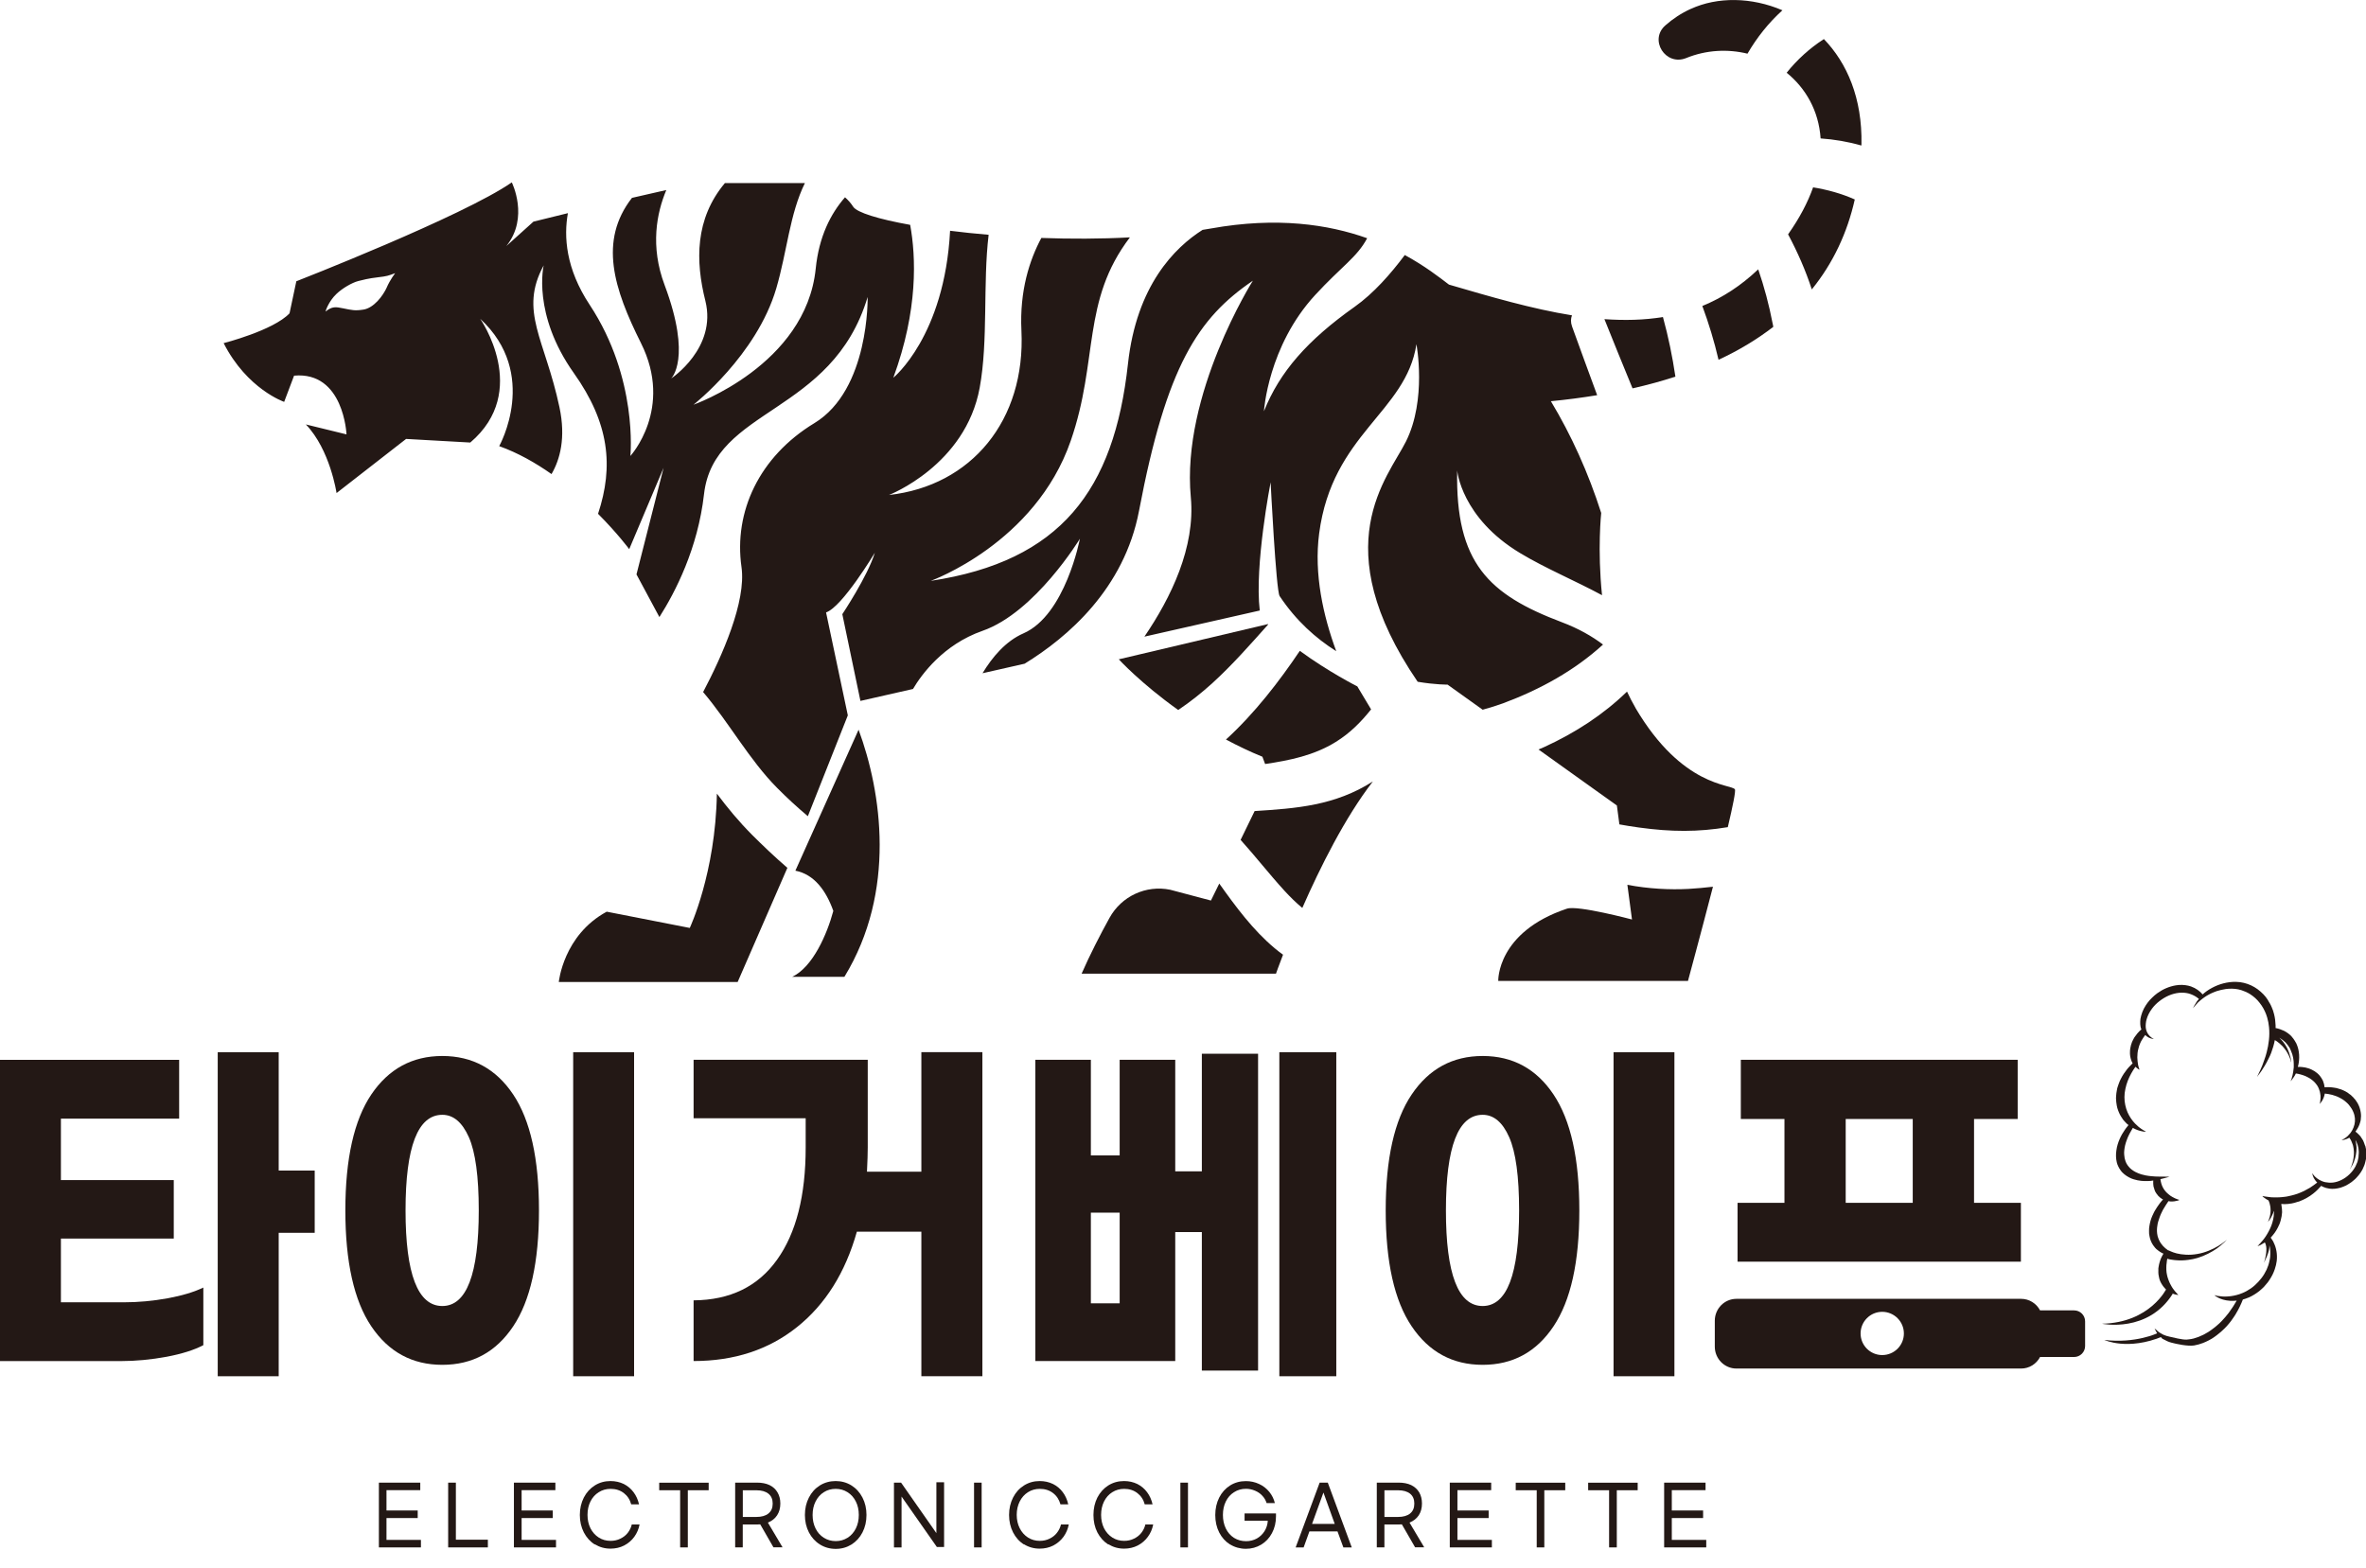
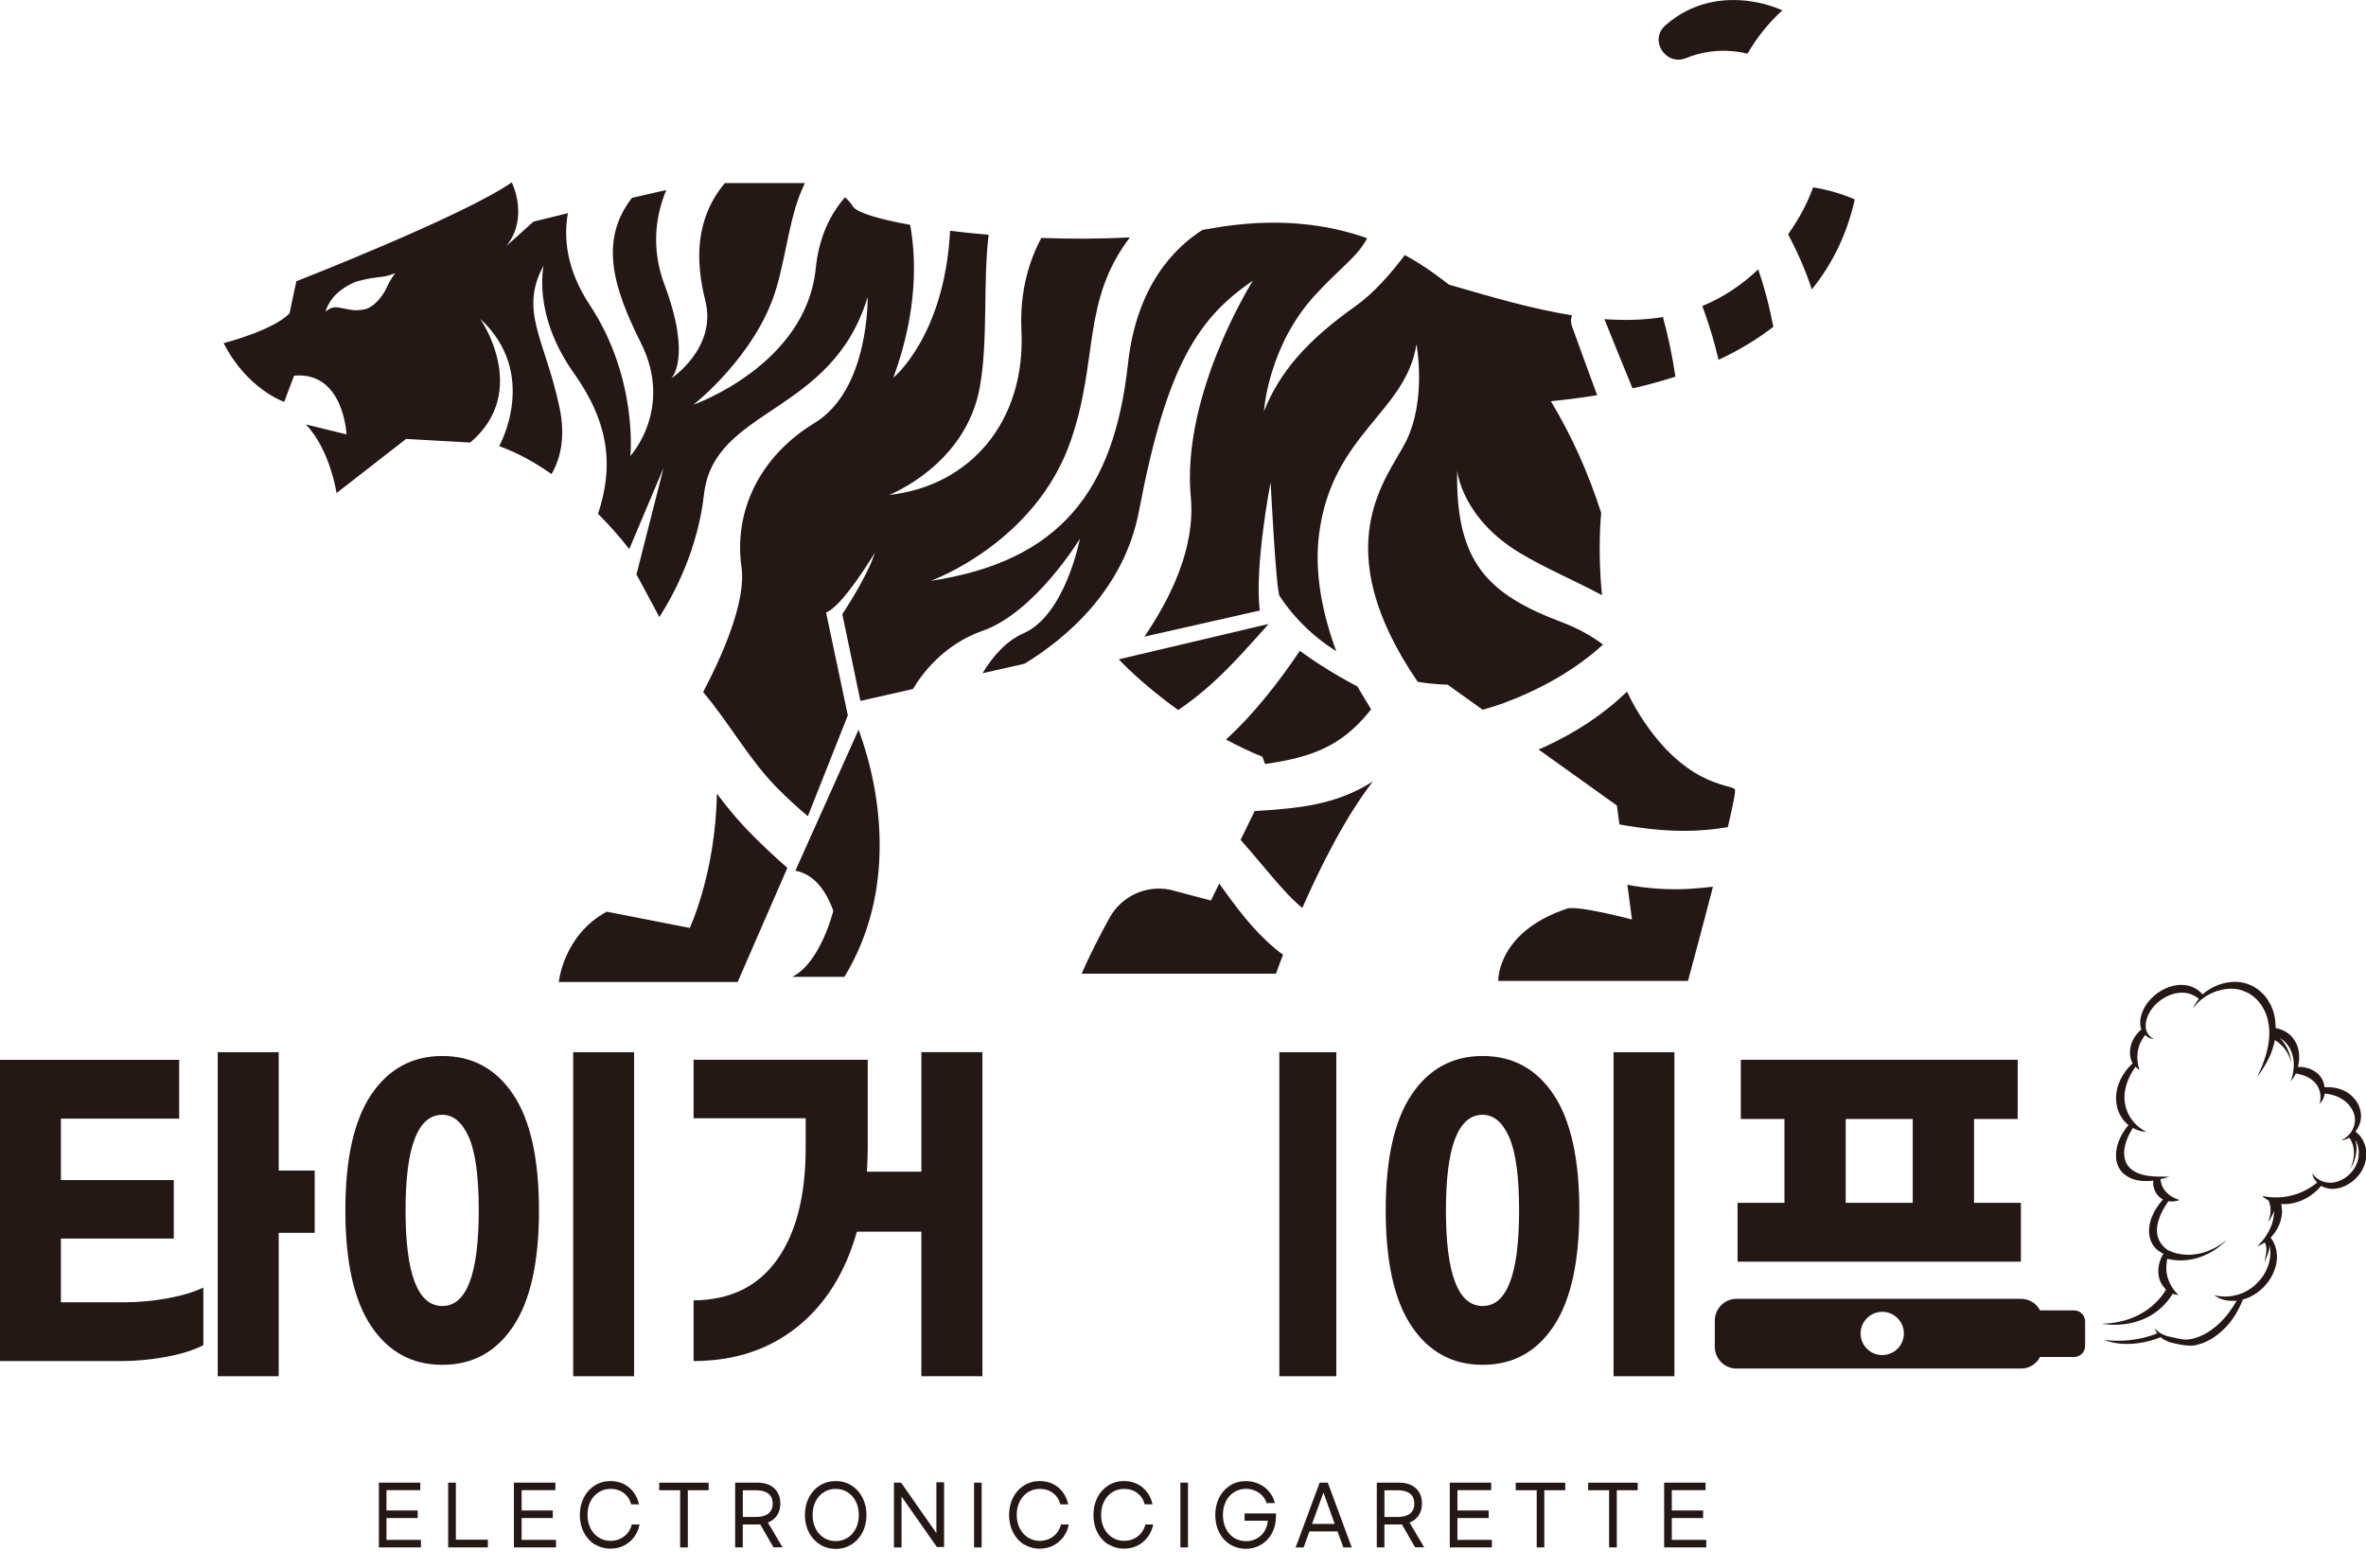
<svg xmlns="http://www.w3.org/2000/svg" width="86" height="57" viewBox="0 0 86 57" fill="none">
  <g clip-path="url(#clip0_464_309)">
    <path d="M40.666 23.968C40.666 23.968 41.466 24.842 42.826 25.81C43.263 25.517 43.678 25.186 44.066 24.835C44.791 24.174 45.442 23.434 46.098 22.698C46.094 22.695 46.089 22.691 46.085 22.688L40.666 23.968Z" fill="#231815" />
    <path d="M45.887 27.512L45.985 27.774C46.877 27.641 47.753 27.465 48.544 26.977C49.08 26.648 49.481 26.232 49.837 25.788L49.336 24.952C49.336 24.952 48.302 24.433 47.246 23.66C46.501 24.768 45.599 25.938 44.562 26.884C44.98 27.106 45.421 27.321 45.889 27.51L45.887 27.512Z" fill="#231815" />
    <path d="M45.094 30.532C45.638 31.135 46.134 31.775 46.69 32.383C46.891 32.602 47.106 32.815 47.337 33.006C47.977 31.548 48.886 29.719 49.902 28.407C48.524 29.29 47.112 29.388 45.604 29.484L45.094 30.532Z" fill="#231815" />
    <path d="M44.319 32.118L44.015 32.737L42.537 32.345C41.656 32.163 40.761 32.579 40.327 33.37C39.995 33.971 39.617 34.704 39.315 35.395H46.38C46.38 35.395 46.47 35.134 46.636 34.706C46.531 34.63 46.428 34.552 46.333 34.471C45.543 33.809 44.922 32.968 44.317 32.118H44.319Z" fill="#231815" />
    <path d="M28.909 31.651C29.601 31.785 30.028 32.382 30.29 33.114C30.065 33.952 29.547 35.155 28.794 35.511H30.692C32.586 32.408 32.046 28.795 31.208 26.527L28.911 31.651H28.909Z" fill="#231815" />
    <path d="M26.057 28.855C26.008 31.742 25.072 33.733 25.072 33.733L22.053 33.142C20.475 33.996 20.311 35.699 20.311 35.699H26.812L28.62 31.548C28.145 31.14 27.711 30.721 27.338 30.35C26.861 29.872 26.447 29.371 26.059 28.853L26.057 28.855Z" fill="#231815" />
    <path d="M58.267 23.431C57.867 23.13 57.376 22.847 56.767 22.618C54.113 21.614 52.896 20.467 52.966 17.101C52.966 17.101 53.111 18.82 55.26 20.11C56.176 20.661 57.248 21.107 58.231 21.637C58.058 19.967 58.201 18.648 58.201 18.648C57.736 17.195 57.119 15.824 56.372 14.585C56.959 14.529 57.516 14.454 58.054 14.366C57.746 13.536 57.444 12.701 57.141 11.867C57.087 11.717 57.094 11.579 57.138 11.463C55.683 11.229 54.176 10.787 52.667 10.346C52.324 10.085 51.794 9.669 51.062 9.271C50.553 9.953 49.927 10.666 49.24 11.152C47.519 12.371 46.515 13.518 45.942 14.95C45.942 14.95 46.087 12.586 47.806 10.722C48.766 9.68 49.324 9.355 49.694 8.66C48.288 8.16 46.417 7.874 44.015 8.306C43.917 8.323 43.814 8.339 43.712 8.356C42.703 8.994 41.31 10.378 40.999 13.231C40.495 17.82 38.559 20.4 33.831 21.116C33.831 21.116 37.629 19.753 38.919 16.025C39.937 13.086 39.306 10.948 41.07 8.629C39.997 8.687 38.902 8.688 37.851 8.65C37.425 9.446 37.057 10.565 37.127 12.016C37.286 15.279 35.307 17.662 32.313 17.994C32.313 17.994 35.095 16.919 35.611 14.09C35.924 12.381 35.723 10.301 35.935 8.535C35.445 8.494 34.977 8.445 34.534 8.389C34.333 12.226 32.471 13.731 32.471 13.731C33.378 11.264 33.294 9.328 33.083 8.174C31.925 7.966 31.147 7.725 31.012 7.515C30.927 7.382 30.824 7.269 30.715 7.172C30.196 7.765 29.767 8.598 29.65 9.766C29.292 13.277 25.207 14.712 25.207 14.712C25.207 14.712 27.5 12.92 28.216 10.484C28.61 9.141 28.703 7.779 29.257 6.655H26.349C25.256 7.958 25.277 9.498 25.639 10.937C26.067 12.658 24.396 13.758 24.396 13.758C24.396 13.758 25.16 13.041 24.158 10.364C23.625 8.949 23.871 7.739 24.219 6.908C23.831 6.994 23.406 7.092 22.971 7.193C21.754 8.758 22.313 10.5 23.296 12.467C24.492 14.856 22.913 16.576 22.913 16.576C22.913 16.576 23.2 13.758 21.434 11.081C20.561 9.762 20.49 8.596 20.642 7.749C19.904 7.93 19.39 8.057 19.39 8.057L18.405 8.944C19.243 7.91 18.603 6.63 18.603 6.63C16.83 7.861 10.771 10.225 10.771 10.225L10.524 11.39C9.933 12.014 8.129 12.474 8.129 12.474C8.982 14.149 10.329 14.609 10.329 14.609L10.689 13.656C12.497 13.492 12.595 15.791 12.595 15.791L11.117 15.429C12.002 16.349 12.233 17.924 12.233 17.924L14.761 15.956L17.094 16.087C19.295 14.216 17.454 11.588 17.454 11.588C19.622 13.591 18.145 16.218 18.145 16.218C18.825 16.461 19.467 16.826 20.047 17.234C20.355 16.704 20.572 15.919 20.336 14.807C19.809 12.324 18.855 11.318 19.762 9.647C19.762 9.647 19.334 11.415 20.86 13.565C22.145 15.375 22.313 16.947 21.738 18.678C22.448 19.39 22.871 19.963 22.871 19.963L24.12 17.006L23.135 20.881L23.968 22.432C24.544 21.526 25.366 19.942 25.59 17.963C25.949 14.808 30.247 15.095 31.537 10.796C31.537 10.796 31.609 14.165 29.601 15.382C27.594 16.601 26.666 18.606 26.952 20.614C27.131 21.869 26.246 23.85 25.557 25.158C26.496 26.263 27.237 27.624 28.246 28.641C28.603 29.002 28.977 29.346 29.364 29.671L30.817 26.005L30.026 22.263C30.617 22.065 31.799 20.093 31.799 20.093C31.537 20.948 30.617 22.327 30.617 22.327L31.275 25.48L33.186 25.046C33.488 24.534 34.277 23.434 35.716 22.931C37.627 22.263 39.252 19.585 39.252 19.585C39.252 19.585 38.727 22.359 37.199 23.025C36.555 23.306 36.066 23.89 35.713 24.474L37.244 24.127C38.813 23.163 40.862 21.402 41.401 18.573C42.399 13.305 43.546 11.56 45.54 10.204C45.54 10.204 42.932 14.331 43.284 18.076C43.455 19.892 42.562 21.729 41.597 23.144L45.79 22.194C45.594 20.552 46.185 17.531 46.185 17.531C46.185 17.531 46.382 21.471 46.512 21.668C47.106 22.562 47.83 23.207 48.57 23.672C48.096 22.387 47.755 20.866 47.949 19.393C48.425 15.763 51.104 14.997 51.485 12.513C51.485 12.513 51.868 14.52 51.104 16.05C50.443 17.368 48.148 19.832 51.53 24.784C52.186 24.894 52.616 24.887 52.616 24.887L53.892 25.8C54.155 25.728 54.408 25.65 54.637 25.566C56.003 25.055 57.232 24.373 58.264 23.434L58.267 23.431ZM14.067 10.432C13.917 10.769 13.581 11.194 13.214 11.254C12.904 11.303 12.796 11.275 12.469 11.208C12.201 11.154 12.079 11.131 11.836 11.323C11.82 11.338 11.935 10.963 12.229 10.685C12.444 10.479 12.796 10.274 13.028 10.215C13.17 10.18 13.389 10.119 13.747 10.079C14.053 10.044 14.116 10.024 14.363 9.93C14.363 9.93 14.182 10.169 14.065 10.432H14.067Z" fill="#231815" />
    <path d="M59.452 25.741C59.338 25.545 59.235 25.344 59.139 25.141C58.287 25.97 57.271 26.634 56.126 27.159C56.059 27.189 55.991 27.215 55.923 27.246L58.771 29.282L58.862 29.969C59.067 30.007 59.298 30.044 59.576 30.083C60.756 30.245 61.721 30.249 62.803 30.069C62.985 29.299 63.097 28.748 63.06 28.694C62.929 28.497 61.156 28.63 59.45 25.741H59.452Z" fill="#231815" />
    <path d="M59.152 32.162L59.32 33.426C59.32 33.426 57.349 32.901 56.956 33.032C54.4 33.886 54.459 35.659 54.459 35.659H61.355C61.355 35.659 61.817 33.957 62.263 32.235C61.966 32.27 61.672 32.296 61.375 32.314C60.702 32.35 59.922 32.312 59.152 32.165V32.162Z" fill="#231815" />
    <path d="M60.898 13.691C60.789 12.957 60.641 12.237 60.445 11.525C59.756 11.639 59.046 11.652 58.318 11.602C58.656 12.443 58.993 13.28 59.34 14.118C59.889 13.994 60.411 13.851 60.899 13.691H60.898Z" fill="#231815" />
    <path d="M61.455 0.323C61.11 0.481 60.804 0.684 60.539 0.918C59.925 1.446 60.54 2.415 61.291 2.11C62.02 1.813 62.801 1.776 63.518 1.951C63.859 1.366 64.279 0.834 64.788 0.374C63.67 -0.105 62.431 -0.124 61.455 0.325V0.323Z" fill="#231815" />
-     <path d="M66.295 1.42C65.772 1.759 65.32 2.172 64.942 2.644C65.627 3.2 66.108 4.018 66.176 5.032C66.678 5.067 67.173 5.151 67.657 5.29C67.657 5.276 67.661 5.262 67.661 5.249C67.694 3.567 67.135 2.291 66.295 1.42Z" fill="#231815" />
    <path d="M64.994 8.519C65.337 9.163 65.632 9.831 65.856 10.521C66.634 9.56 67.147 8.458 67.418 7.251C66.935 7.036 66.424 6.895 65.903 6.812C65.711 7.353 65.415 7.923 64.994 8.519Z" fill="#231815" />
    <path d="M63.91 9.789C63.272 10.397 62.593 10.829 61.877 11.123C62.112 11.759 62.31 12.408 62.466 13.079C63.219 12.73 63.877 12.328 64.456 11.882C64.447 11.836 64.442 11.791 64.429 11.745C64.302 11.082 64.127 10.429 63.908 9.79L63.91 9.789Z" fill="#231815" />
    <path d="M15.276 53.898V54.171H14.048V54.91H15.183V55.185H14.048V55.979H15.3V56.252H13.772V53.898H15.276Z" fill="#231815" />
    <path d="M16.57 55.972H17.733V56.252H16.29V53.898H16.57V55.972Z" fill="#231815" />
    <path d="M20.187 53.898V54.171H18.96V54.91H20.093V55.185H18.96V55.979H20.21V56.252H18.68V53.898H20.186H20.187Z" fill="#231815" />
    <path d="M21.621 56.147C21.452 56.042 21.319 55.893 21.221 55.706C21.125 55.517 21.076 55.306 21.076 55.073C21.076 54.84 21.125 54.629 21.221 54.44C21.319 54.251 21.452 54.106 21.621 53.999C21.791 53.893 21.98 53.84 22.189 53.84C22.368 53.84 22.529 53.877 22.674 53.947C22.816 54.019 22.934 54.118 23.029 54.246C23.125 54.374 23.19 54.52 23.228 54.687H22.943C22.898 54.517 22.808 54.379 22.677 54.278C22.544 54.176 22.384 54.124 22.195 54.124C22.034 54.124 21.89 54.164 21.763 54.246C21.634 54.326 21.534 54.438 21.462 54.582C21.39 54.725 21.355 54.888 21.355 55.07C21.355 55.251 21.39 55.412 21.462 55.556C21.534 55.697 21.635 55.811 21.763 55.893C21.892 55.975 22.034 56.014 22.195 56.014C22.324 56.014 22.441 55.988 22.548 55.935C22.655 55.884 22.746 55.815 22.817 55.724C22.887 55.633 22.938 55.533 22.964 55.419H23.247C23.216 55.584 23.151 55.734 23.057 55.865C22.961 55.998 22.838 56.103 22.688 56.182C22.538 56.259 22.371 56.297 22.189 56.297C21.981 56.297 21.791 56.243 21.621 56.138V56.147Z" fill="#231815" />
    <path d="M25.001 54.174V56.252H24.722V54.174H23.961V53.9H25.759V54.174H25.001Z" fill="#231815" />
    <path d="M28.115 56.252L27.633 55.414C27.582 55.418 27.542 55.419 27.515 55.419H26.998V56.25H26.722V53.897H27.515C27.69 53.897 27.843 53.926 27.972 53.987C28.1 54.05 28.196 54.138 28.262 54.253C28.33 54.369 28.364 54.502 28.364 54.657C28.364 54.823 28.325 54.965 28.246 55.086C28.168 55.204 28.058 55.292 27.911 55.349L28.444 56.248H28.113L28.115 56.252ZM27.93 55.019C28.035 54.937 28.086 54.816 28.086 54.659C28.086 54.502 28.035 54.383 27.93 54.299C27.827 54.217 27.682 54.175 27.494 54.175H27V55.145H27.494C27.682 55.145 27.827 55.103 27.93 55.021V55.019Z" fill="#231815" />
    <path d="M29.805 56.147C29.635 56.042 29.5 55.893 29.402 55.706C29.305 55.517 29.257 55.306 29.257 55.073C29.257 54.84 29.305 54.629 29.402 54.44C29.499 54.251 29.631 54.106 29.801 53.999C29.973 53.893 30.165 53.84 30.375 53.84C30.584 53.84 30.777 53.893 30.948 53.999C31.118 54.106 31.251 54.251 31.349 54.44C31.447 54.629 31.495 54.839 31.495 55.073C31.495 55.307 31.447 55.517 31.35 55.706C31.254 55.893 31.12 56.04 30.95 56.147C30.78 56.252 30.59 56.306 30.378 56.306C30.167 56.306 29.974 56.252 29.805 56.147ZM30.808 55.902C30.938 55.82 31.037 55.706 31.109 55.563C31.181 55.417 31.216 55.255 31.216 55.073C31.216 54.891 31.181 54.727 31.109 54.585C31.037 54.44 30.938 54.328 30.808 54.246C30.679 54.164 30.535 54.124 30.375 54.124C30.214 54.124 30.07 54.164 29.943 54.246C29.815 54.326 29.717 54.44 29.644 54.585C29.572 54.727 29.537 54.891 29.537 55.073C29.537 55.255 29.572 55.417 29.644 55.563C29.715 55.708 29.815 55.82 29.946 55.902C30.072 55.982 30.217 56.023 30.378 56.023C30.539 56.023 30.679 55.982 30.807 55.902H30.808Z" fill="#231815" />
    <path d="M32.753 53.898L34.036 55.733V53.884H34.316V56.238H34.054L32.77 54.404V56.252H32.494V53.898H32.753Z" fill="#231815" />
    <path d="M35.681 56.252H35.405V53.898H35.681V56.252Z" fill="#231815" />
    <path d="M37.222 56.147C37.052 56.042 36.919 55.893 36.823 55.706C36.727 55.517 36.678 55.306 36.678 55.073C36.678 54.84 36.727 54.629 36.823 54.44C36.919 54.251 37.052 54.106 37.222 53.999C37.392 53.893 37.581 53.84 37.79 53.84C37.97 53.84 38.13 53.877 38.275 53.947C38.42 54.019 38.537 54.118 38.631 54.246C38.727 54.374 38.791 54.52 38.829 54.687H38.546C38.498 54.517 38.411 54.379 38.278 54.278C38.145 54.176 37.986 54.124 37.796 54.124C37.636 54.124 37.491 54.164 37.364 54.246C37.238 54.326 37.138 54.438 37.065 54.582C36.993 54.725 36.956 54.888 36.956 55.07C36.956 55.251 36.993 55.412 37.065 55.556C37.136 55.697 37.238 55.811 37.365 55.893C37.495 55.975 37.636 56.014 37.794 56.014C37.923 56.014 38.042 55.988 38.149 55.935C38.255 55.884 38.346 55.815 38.416 55.724C38.488 55.633 38.537 55.533 38.565 55.419H38.848C38.817 55.584 38.752 55.734 38.658 55.865C38.56 55.998 38.437 56.103 38.289 56.182C38.138 56.259 37.97 56.297 37.789 56.297C37.581 56.297 37.39 56.243 37.22 56.138L37.222 56.147Z" fill="#231815" />
    <path d="M40.285 56.147C40.118 56.042 39.985 55.893 39.887 55.706C39.791 55.517 39.745 55.306 39.745 55.073C39.745 54.84 39.792 54.629 39.887 54.44C39.985 54.251 40.118 54.106 40.285 53.999C40.457 53.893 40.644 53.84 40.855 53.84C41.036 53.84 41.195 53.877 41.34 53.947C41.481 54.019 41.602 54.118 41.695 54.246C41.791 54.374 41.856 54.52 41.894 54.687H41.609C41.564 54.517 41.474 54.379 41.342 54.278C41.21 54.176 41.05 54.124 40.862 54.124C40.702 54.124 40.558 54.164 40.429 54.246C40.301 54.326 40.203 54.438 40.13 54.582C40.06 54.725 40.023 54.888 40.023 55.07C40.023 55.251 40.06 55.412 40.13 55.556C40.202 55.697 40.303 55.811 40.431 55.893C40.56 55.975 40.702 56.014 40.862 56.014C40.992 56.014 41.109 55.988 41.216 55.935C41.324 55.884 41.413 55.815 41.485 55.724C41.555 55.633 41.606 55.533 41.632 55.419H41.917C41.884 55.584 41.821 55.734 41.724 55.865C41.628 55.998 41.506 56.103 41.356 56.182C41.205 56.259 41.039 56.297 40.859 56.297C40.649 56.297 40.46 56.243 40.289 56.138L40.285 56.147Z" fill="#231815" />
    <path d="M43.181 56.252H42.905V53.898H43.181V56.252Z" fill="#231815" />
    <path d="M44.711 56.147C44.544 56.042 44.411 55.895 44.315 55.708C44.22 55.521 44.173 55.309 44.173 55.075C44.173 54.841 44.222 54.627 44.315 54.442C44.411 54.253 44.544 54.108 44.711 54.001C44.881 53.895 45.07 53.842 45.285 53.842C45.458 53.842 45.619 53.877 45.767 53.947C45.916 54.015 46.037 54.112 46.136 54.232C46.236 54.355 46.303 54.491 46.339 54.641H46.039C46.009 54.544 45.96 54.456 45.886 54.377C45.815 54.297 45.726 54.236 45.622 54.192C45.519 54.147 45.407 54.122 45.288 54.122C45.128 54.122 44.984 54.162 44.856 54.245C44.727 54.325 44.627 54.438 44.556 54.584C44.486 54.725 44.451 54.89 44.451 55.072C44.451 55.253 44.486 55.418 44.556 55.563C44.627 55.71 44.727 55.823 44.856 55.906C44.986 55.986 45.131 56.026 45.294 56.026C45.435 56.026 45.565 55.993 45.682 55.93C45.797 55.865 45.89 55.776 45.962 55.664C46.032 55.551 46.074 55.425 46.082 55.283H45.238V55.017H46.38V55.122C46.38 55.351 46.331 55.552 46.234 55.733C46.138 55.913 46.009 56.051 45.841 56.152C45.675 56.252 45.489 56.303 45.285 56.303C45.08 56.303 44.881 56.248 44.711 56.143V56.147Z" fill="#231815" />
    <path d="M48.612 55.671H47.595L47.385 56.252H47.095L47.967 53.898H48.263L49.134 56.252H48.829L48.616 55.671H48.612ZM48.515 55.397L48.105 54.258L47.691 55.397H48.515Z" fill="#231815" />
    <path d="M51.438 56.252L50.955 55.414C50.905 55.418 50.864 55.419 50.838 55.419H50.321V56.25H50.044V53.897H50.838C51.013 53.897 51.165 53.926 51.295 53.987C51.421 54.05 51.519 54.138 51.587 54.253C51.653 54.369 51.686 54.502 51.686 54.657C51.686 54.823 51.648 54.965 51.569 55.086C51.49 55.204 51.38 55.292 51.233 55.349L51.767 56.248H51.436L51.438 56.252ZM51.254 55.019C51.358 54.937 51.408 54.816 51.408 54.659C51.408 54.502 51.358 54.383 51.254 54.299C51.15 54.217 51.004 54.175 50.817 54.175H50.322V55.145H50.817C51.004 55.145 51.15 55.103 51.254 55.021V55.019Z" fill="#231815" />
    <path d="M54.202 53.898V54.171H52.975V54.91H54.11V55.185H52.975V55.979H54.227V56.252H52.697V53.898H54.201H54.202Z" fill="#231815" />
    <path d="M56.133 54.174V56.252H55.857V54.174H55.094V53.9H56.894V54.174H56.135H56.133Z" fill="#231815" />
    <path d="M58.768 54.174V56.252H58.488V54.174H57.727V53.9H59.527V54.174H58.768Z" fill="#231815" />
    <path d="M61.994 53.898V54.171H60.767V54.91H61.905V55.185H60.767V55.979H62.019V56.252H60.489V53.898H61.992H61.994Z" fill="#231815" />
    <path d="M78.749 46.844C78.749 46.844 78.156 48.084 76.404 48.121C76.404 48.121 78.086 48.476 78.986 47.014L78.749 46.844Z" fill="#231815" />
    <path d="M78.425 48.462C78.425 48.462 77.631 48.847 76.489 48.71C76.489 48.71 77.337 49.114 78.619 48.579L78.423 48.462H78.425Z" fill="#231815" />
    <path d="M85.962 41.637C85.954 41.607 85.944 41.576 85.932 41.55C85.928 41.539 85.925 41.529 85.919 41.518C85.912 41.501 85.904 41.481 85.897 41.464C85.891 41.455 85.883 41.445 85.879 41.434C85.872 41.419 85.86 41.404 85.851 41.389C85.843 41.378 85.837 41.368 85.83 41.359C85.825 41.352 85.818 41.338 85.813 41.329C85.808 41.322 85.801 41.315 85.797 41.308C85.783 41.293 85.769 41.275 85.753 41.259C85.708 41.212 85.664 41.172 85.617 41.137C85.622 41.127 85.633 41.114 85.64 41.102C85.703 41.016 85.759 40.913 85.788 40.796C85.799 40.77 85.802 40.74 85.808 40.712C85.822 40.621 85.823 40.532 85.809 40.441C85.792 40.326 85.755 40.209 85.696 40.104C85.682 40.081 85.668 40.058 85.652 40.037C85.647 40.028 85.645 40.021 85.638 40.016C85.631 40.004 85.622 39.997 85.621 39.988C85.617 39.983 85.614 39.979 85.608 39.976C85.594 39.957 85.58 39.939 85.563 39.925C85.559 39.915 85.55 39.908 85.544 39.899C85.521 39.876 85.496 39.852 85.472 39.831C85.47 39.829 85.47 39.827 85.467 39.824C85.447 39.806 85.426 39.787 85.402 39.775C85.381 39.756 85.355 39.74 85.332 39.721C85.281 39.691 85.231 39.659 85.176 39.637C85.148 39.624 85.124 39.614 85.094 39.603C85.038 39.584 84.982 39.569 84.928 39.554C84.898 39.549 84.867 39.542 84.839 39.539C84.811 39.535 84.783 39.532 84.753 39.528C84.722 39.523 84.69 39.523 84.664 39.521C84.608 39.518 84.547 39.521 84.493 39.526V39.509C84.487 39.478 84.48 39.444 84.475 39.411C84.465 39.374 84.454 39.338 84.439 39.299C84.428 39.276 84.419 39.252 84.402 39.229C84.398 39.224 84.398 39.219 84.395 39.214C84.379 39.191 84.365 39.166 84.349 39.145C84.337 39.13 84.328 39.114 84.313 39.098C84.262 39.037 84.197 38.986 84.131 38.941C84.096 38.92 84.059 38.901 84.024 38.883C83.987 38.867 83.952 38.85 83.912 38.838C83.833 38.811 83.757 38.797 83.68 38.79C83.624 38.783 83.573 38.783 83.522 38.785C83.552 38.685 83.569 38.568 83.571 38.446C83.573 38.374 83.568 38.297 83.555 38.224C83.54 38.121 83.508 38.021 83.465 37.927C83.451 37.899 83.433 37.872 83.419 37.848C83.415 37.841 83.407 37.832 83.403 37.822C83.393 37.806 83.382 37.79 83.368 37.771C83.368 37.767 83.363 37.764 83.361 37.759C83.361 37.755 83.356 37.752 83.351 37.748C83.33 37.718 83.305 37.691 83.283 37.663C83.206 37.586 83.117 37.524 83.024 37.475C82.975 37.453 82.926 37.434 82.875 37.414C82.828 37.397 82.774 37.385 82.727 37.374H82.714C82.716 37.341 82.716 37.308 82.714 37.276C82.709 37.138 82.693 37 82.658 36.865C82.646 36.822 82.632 36.778 82.62 36.734C82.604 36.694 82.588 36.65 82.571 36.61C82.564 36.596 82.555 36.582 82.552 36.566C82.538 36.542 82.525 36.514 82.511 36.486C82.503 36.47 82.492 36.456 82.482 36.44C82.47 36.414 82.459 36.393 82.442 36.37C82.435 36.353 82.422 36.339 82.412 36.321C82.396 36.306 82.389 36.286 82.375 36.269C82.368 36.262 82.361 36.255 82.359 36.246C82.303 36.175 82.237 36.108 82.169 36.049C82.099 35.987 82.027 35.933 81.947 35.886C81.788 35.792 81.611 35.73 81.424 35.704C81.377 35.699 81.329 35.694 81.286 35.694C80.96 35.683 80.649 35.779 80.406 35.909C80.272 35.98 80.154 36.064 80.062 36.15C80.013 36.092 79.953 36.035 79.88 35.984C79.845 35.961 79.806 35.938 79.768 35.916C79.728 35.895 79.684 35.877 79.639 35.86C79.574 35.839 79.504 35.821 79.432 35.813C79.394 35.807 79.355 35.806 79.319 35.804C79.28 35.802 79.245 35.802 79.201 35.806C79.166 35.807 79.128 35.813 79.086 35.82C78.971 35.839 78.852 35.874 78.736 35.923C78.623 35.97 78.514 36.035 78.416 36.105C78.38 36.131 78.348 36.155 78.317 36.183C78.285 36.209 78.255 36.236 78.228 36.265C78.17 36.321 78.112 36.383 78.065 36.447C78.039 36.479 78.018 36.512 77.997 36.544C77.89 36.706 77.829 36.881 77.801 37.042C77.799 37.075 77.796 37.106 77.794 37.136C77.792 37.199 77.794 37.259 77.804 37.315C77.811 37.353 77.822 37.388 77.836 37.423C77.815 37.442 77.792 37.46 77.769 37.481C77.715 37.535 77.665 37.594 77.619 37.661C77.591 37.692 77.572 37.729 77.553 37.762C77.533 37.797 77.516 37.836 77.498 37.872C77.469 37.946 77.446 38.023 77.434 38.1C77.423 38.152 77.421 38.203 77.421 38.252C77.421 38.273 77.42 38.295 77.421 38.315C77.427 38.421 77.455 38.518 77.488 38.596C77.498 38.615 77.509 38.638 77.518 38.656C77.504 38.67 77.49 38.678 77.479 38.693C77.444 38.726 77.409 38.761 77.376 38.799C77.355 38.818 77.341 38.839 77.323 38.86C77.24 38.964 77.156 39.084 77.089 39.219C77.061 39.271 77.038 39.325 77.017 39.385C77.005 39.413 76.996 39.441 76.986 39.471C76.975 39.502 76.967 39.532 76.958 39.56C76.953 39.59 76.944 39.621 76.941 39.652C76.928 39.71 76.923 39.773 76.918 39.834C76.916 39.866 76.916 39.895 76.913 39.923C76.916 40.014 76.925 40.105 76.941 40.189C76.946 40.219 76.953 40.245 76.96 40.275C76.967 40.303 76.977 40.327 76.986 40.355C76.996 40.382 77.007 40.408 77.016 40.432C77.037 40.485 77.063 40.532 77.089 40.577C77.11 40.612 77.133 40.647 77.156 40.679C77.157 40.681 77.157 40.682 77.157 40.686C77.177 40.707 77.194 40.73 77.213 40.751C77.217 40.758 77.224 40.763 77.229 40.768C77.245 40.785 77.264 40.805 77.28 40.822C77.285 40.828 77.294 40.834 77.297 40.841C77.32 40.862 77.343 40.882 77.367 40.899C77.336 40.936 77.306 40.971 77.28 41.008C77.264 41.029 77.25 41.048 77.238 41.067C77.166 41.168 77.101 41.28 77.047 41.403C76.99 41.532 76.946 41.674 76.927 41.819C76.904 41.964 76.909 42.114 76.941 42.252C76.948 42.286 76.96 42.316 76.97 42.347C76.975 42.356 76.981 42.363 76.984 42.373C76.99 42.394 77.002 42.417 77.014 42.436C77.017 42.447 77.021 42.455 77.028 42.466C77.04 42.489 77.056 42.51 77.073 42.531C77.073 42.534 77.077 42.543 77.079 42.546C77.081 42.548 77.082 42.55 77.082 42.55C77.1 42.576 77.122 42.599 77.143 42.621C77.241 42.721 77.357 42.791 77.474 42.842C77.505 42.854 77.535 42.864 77.565 42.873C77.74 42.928 77.921 42.94 78.081 42.934C78.112 42.931 78.144 42.931 78.172 42.928C78.207 42.924 78.238 42.922 78.268 42.915C78.268 42.922 78.266 42.931 78.266 42.938C78.264 43.001 78.266 43.067 78.276 43.129C78.28 43.141 78.28 43.151 78.287 43.164C78.294 43.195 78.305 43.228 78.317 43.263C78.322 43.279 78.329 43.298 78.338 43.316C78.352 43.342 78.366 43.365 78.381 43.386C78.387 43.393 78.388 43.398 78.394 43.401C78.395 43.407 78.399 43.414 78.406 43.417C78.418 43.438 78.432 43.452 78.446 43.47C78.49 43.515 78.535 43.555 78.586 43.585C78.59 43.589 78.591 43.589 78.597 43.59C78.603 43.594 78.612 43.597 78.623 43.602C78.603 43.623 78.586 43.646 78.567 43.665C78.53 43.707 78.495 43.755 78.462 43.803C78.441 43.83 78.425 43.854 78.408 43.88C78.378 43.922 78.355 43.963 78.327 44.01C78.315 44.027 78.306 44.047 78.297 44.064C78.275 44.109 78.252 44.157 78.231 44.204C78.18 44.319 78.147 44.442 78.128 44.564C78.124 44.594 78.117 44.627 78.116 44.657C78.114 44.688 78.114 44.72 78.114 44.751C78.112 44.812 78.116 44.872 78.13 44.933C78.149 45.048 78.193 45.159 78.252 45.25C78.263 45.265 78.271 45.281 78.284 45.295C78.284 45.299 78.287 45.299 78.289 45.302C78.294 45.307 78.299 45.314 78.305 45.321C78.311 45.332 78.322 45.342 78.327 45.351C78.334 45.358 78.339 45.365 78.346 45.372C78.353 45.381 78.364 45.391 78.373 45.4C78.38 45.404 78.387 45.41 78.39 45.416C78.402 45.425 78.411 45.431 78.42 45.438C78.427 45.444 78.434 45.452 78.441 45.456C78.448 45.463 78.46 45.47 78.469 45.477C78.474 45.482 78.483 45.487 78.49 45.491C78.499 45.5 78.507 45.503 78.518 45.51C78.523 45.515 78.532 45.517 78.537 45.522C78.551 45.529 78.558 45.535 78.572 45.542C78.577 45.543 78.582 45.547 78.588 45.552C78.605 45.559 78.621 45.568 78.638 45.573C78.581 45.664 78.53 45.771 78.497 45.89C78.483 45.935 78.474 45.984 78.465 46.033C78.462 46.059 78.457 46.084 78.453 46.106V46.178C78.451 46.227 78.451 46.279 78.457 46.33C78.462 46.369 78.469 46.404 78.478 46.439C78.483 46.474 78.495 46.51 78.507 46.544C78.514 46.561 78.523 46.58 78.53 46.598C78.537 46.615 78.549 46.633 78.558 46.652C78.572 46.675 78.588 46.699 78.603 46.724C78.609 46.736 78.619 46.75 78.63 46.762C78.633 46.769 78.64 46.776 78.647 46.783C78.654 46.79 78.659 46.799 78.668 46.808C78.68 46.822 78.689 46.834 78.703 46.848C78.71 46.853 78.719 46.864 78.724 46.869C78.738 46.881 78.754 46.892 78.768 46.904C78.773 46.909 78.778 46.914 78.784 46.921C78.805 46.937 78.824 46.951 78.845 46.962L79.009 47.04C79.037 47.051 79.062 47.058 79.083 47.061C79.112 47.068 79.135 47.07 79.151 47.073C79.168 47.073 79.179 47.077 79.179 47.077C79.179 47.077 79.158 47.051 79.118 47.009C79.077 46.968 79.03 46.911 78.978 46.836C78.951 46.799 78.929 46.757 78.906 46.715C78.88 46.673 78.859 46.624 78.838 46.573C78.817 46.526 78.801 46.472 78.784 46.419C78.771 46.363 78.757 46.307 78.75 46.252C78.742 46.194 78.742 46.134 78.742 46.077C78.742 46.019 78.745 45.959 78.756 45.902C78.757 45.853 78.768 45.806 78.778 45.757C78.794 45.764 78.81 45.769 78.827 45.772C78.848 45.776 78.864 45.779 78.888 45.786C78.932 45.793 78.985 45.799 79.037 45.807C79.067 45.811 79.095 45.814 79.126 45.814C79.249 45.825 79.387 45.82 79.537 45.8C79.651 45.786 79.763 45.764 79.878 45.729C80.144 45.648 80.394 45.515 80.579 45.386C80.602 45.367 80.63 45.347 80.651 45.33C80.675 45.311 80.698 45.293 80.719 45.276C80.782 45.223 80.833 45.178 80.87 45.143C80.884 45.131 80.892 45.12 80.903 45.108C80.933 45.082 80.95 45.064 80.95 45.064C80.95 45.064 80.917 45.09 80.863 45.132C80.81 45.176 80.73 45.232 80.632 45.293C80.433 45.414 80.149 45.54 79.869 45.585C79.584 45.638 79.306 45.611 79.118 45.564C79.023 45.538 78.946 45.512 78.897 45.487C78.871 45.477 78.85 45.468 78.836 45.459C78.824 45.456 78.817 45.452 78.817 45.452L78.813 45.458C78.813 45.458 78.799 45.451 78.796 45.445C78.675 45.361 78.556 45.246 78.483 45.09C78.465 45.054 78.45 45.014 78.437 44.972C78.427 44.951 78.425 44.931 78.42 44.907C78.418 44.886 78.413 44.863 78.409 44.844C78.397 44.751 78.399 44.653 78.416 44.557C78.427 44.458 78.46 44.36 78.495 44.26C78.513 44.213 78.53 44.164 78.553 44.117C78.574 44.069 78.598 44.024 78.621 43.978C78.684 43.867 78.754 43.763 78.819 43.665C78.847 43.671 78.869 43.674 78.895 43.676C78.993 43.681 79.076 43.667 79.132 43.651C79.159 43.646 79.184 43.637 79.196 43.63C79.21 43.625 79.217 43.62 79.217 43.62C79.217 43.62 79.212 43.618 79.198 43.613C79.191 43.611 79.184 43.608 79.175 43.606C79.165 43.602 79.156 43.599 79.142 43.595C79.097 43.58 79.03 43.552 78.967 43.515C78.915 43.487 78.864 43.452 78.817 43.41C78.799 43.398 78.782 43.382 78.768 43.366C78.733 43.335 78.705 43.3 78.68 43.267C78.654 43.23 78.628 43.193 78.609 43.151C78.597 43.129 78.59 43.111 78.581 43.088C78.576 43.067 78.567 43.045 78.56 43.024C78.546 42.978 78.539 42.934 78.53 42.887V42.864C78.581 42.852 78.633 42.838 78.675 42.828C78.703 42.821 78.728 42.814 78.752 42.807C78.764 42.803 78.775 42.802 78.785 42.798C78.796 42.795 78.803 42.793 78.813 42.789C78.843 42.779 78.861 42.775 78.861 42.775C78.861 42.775 78.845 42.775 78.813 42.775C78.78 42.774 78.735 42.774 78.677 42.774H78.582C78.546 42.774 78.506 42.774 78.469 42.772C78.388 42.772 78.299 42.768 78.205 42.758C78.135 42.753 78.06 42.742 77.986 42.728C77.937 42.718 77.887 42.705 77.834 42.691C77.764 42.669 77.689 42.641 77.619 42.604C77.528 42.555 77.439 42.492 77.378 42.415C77.309 42.337 77.261 42.246 77.238 42.142C77.227 42.116 77.224 42.09 77.222 42.062C77.212 42.008 77.208 41.95 77.208 41.894C77.21 41.866 77.213 41.836 77.215 41.807C77.227 41.693 77.255 41.576 77.296 41.464C77.325 41.382 77.359 41.3 77.399 41.224C77.42 41.186 77.439 41.147 77.462 41.111C77.481 41.074 77.502 41.037 77.525 41.002C77.65 41.072 77.768 41.109 77.857 41.125C77.902 41.139 77.942 41.139 77.965 41.139C77.993 41.142 78.009 41.142 78.009 41.142C78.009 41.142 77.995 41.139 77.976 41.123C77.955 41.111 77.923 41.097 77.885 41.071C77.846 41.048 77.803 41.016 77.755 40.98C77.741 40.971 77.729 40.96 77.719 40.95C77.68 40.918 77.645 40.883 77.605 40.843C77.504 40.738 77.406 40.6 77.332 40.434C77.297 40.352 77.269 40.263 77.25 40.172C77.24 40.123 77.233 40.077 77.227 40.03C77.224 39.981 77.22 39.932 77.22 39.883C77.22 39.784 77.231 39.682 77.254 39.584C77.276 39.485 77.302 39.385 77.339 39.294C77.411 39.107 77.511 38.934 77.61 38.794C77.617 38.792 77.621 38.785 77.624 38.78C77.647 38.806 77.673 38.827 77.692 38.841C77.713 38.859 77.736 38.871 77.748 38.876C77.761 38.886 77.769 38.888 77.769 38.888C77.769 38.888 77.759 38.859 77.74 38.806C77.722 38.752 77.707 38.677 77.698 38.586C77.686 38.497 77.684 38.39 77.696 38.282C77.701 38.227 77.713 38.17 77.729 38.114C77.741 38.058 77.759 38.002 77.782 37.948C77.792 37.921 77.806 37.893 77.818 37.867C77.832 37.841 77.846 37.815 77.864 37.788C77.897 37.736 77.927 37.685 77.965 37.64C77.967 37.636 77.971 37.631 77.976 37.626C78.021 37.669 78.063 37.699 78.105 37.72C78.159 37.745 78.208 37.759 78.236 37.762H78.243C78.264 37.764 78.28 37.766 78.289 37.766C78.289 37.766 78.275 37.759 78.249 37.745C78.233 37.739 78.219 37.729 78.201 37.717C78.184 37.703 78.165 37.687 78.145 37.669C78.072 37.598 77.984 37.46 77.992 37.273C77.992 37.252 77.993 37.227 77.997 37.203C78 37.156 78.011 37.105 78.026 37.052C78.063 36.923 78.13 36.788 78.224 36.664C78.296 36.566 78.39 36.472 78.495 36.391C78.598 36.311 78.714 36.241 78.832 36.19C78.951 36.138 79.079 36.105 79.198 36.092C79.32 36.08 79.436 36.087 79.543 36.113C79.656 36.143 79.756 36.19 79.845 36.25C79.875 36.269 79.901 36.29 79.927 36.313C79.913 36.33 79.897 36.346 79.887 36.363C79.871 36.377 79.861 36.393 79.85 36.409C79.812 36.465 79.782 36.514 79.763 36.55C79.752 36.564 79.749 36.577 79.743 36.587C79.731 36.608 79.728 36.624 79.721 36.636C79.716 36.647 79.714 36.652 79.714 36.652C79.714 36.652 79.721 36.64 79.74 36.619C79.745 36.612 79.754 36.603 79.759 36.594C79.77 36.584 79.773 36.575 79.785 36.563C79.812 36.529 79.852 36.489 79.894 36.442C79.943 36.398 79.999 36.346 80.067 36.297C80.086 36.281 80.111 36.264 80.135 36.248C80.231 36.181 80.349 36.117 80.478 36.066C80.508 36.052 80.543 36.042 80.576 36.029C80.679 35.998 80.791 35.97 80.901 35.954C81.053 35.935 81.209 35.935 81.359 35.966C81.396 35.973 81.431 35.984 81.473 35.996C81.581 36.031 81.69 36.078 81.789 36.141C81.856 36.185 81.917 36.23 81.975 36.283C82.032 36.335 82.087 36.393 82.134 36.456C82.234 36.58 82.312 36.722 82.37 36.874C82.382 36.911 82.394 36.951 82.408 36.988C82.442 37.103 82.463 37.22 82.475 37.339C82.508 37.657 82.461 37.977 82.391 38.248C82.365 38.348 82.337 38.444 82.303 38.532C82.256 38.677 82.204 38.803 82.158 38.899C82.13 38.956 82.109 39.007 82.088 39.046C82.083 39.06 82.076 39.068 82.074 39.079C82.06 39.102 82.053 39.117 82.046 39.126C82.045 39.137 82.045 39.138 82.043 39.14C82.046 39.135 82.064 39.114 82.083 39.088C82.116 39.051 82.155 38.993 82.206 38.922C82.242 38.869 82.284 38.804 82.326 38.731C82.372 38.657 82.414 38.574 82.459 38.483C82.475 38.449 82.489 38.416 82.508 38.383C82.524 38.348 82.536 38.313 82.553 38.276C82.576 38.206 82.604 38.129 82.627 38.053C82.65 37.974 82.672 37.892 82.685 37.811C82.697 37.816 82.707 37.822 82.718 37.829C82.728 37.839 82.741 37.844 82.755 37.851C82.821 37.897 82.893 37.96 82.966 38.033C82.989 38.061 83.013 38.084 83.034 38.114C83.124 38.224 83.19 38.353 83.23 38.456C83.235 38.47 83.241 38.483 83.244 38.493C83.251 38.519 83.258 38.539 83.265 38.558C83.267 38.568 83.27 38.577 83.27 38.584C83.276 38.6 83.281 38.614 83.283 38.621C83.284 38.63 83.286 38.635 83.286 38.635C83.286 38.635 83.284 38.63 83.284 38.621C83.284 38.617 83.283 38.61 83.281 38.605V38.582C83.277 38.567 83.277 38.546 83.27 38.521C83.267 38.5 83.265 38.474 83.256 38.444C83.251 38.418 83.241 38.388 83.23 38.355C83.22 38.308 83.201 38.257 83.181 38.208C83.162 38.156 83.138 38.107 83.111 38.058C83.038 37.927 82.942 37.809 82.859 37.733C82.856 37.733 82.854 37.729 82.853 37.727C82.859 37.729 82.868 37.733 82.875 37.739C82.943 37.783 83.013 37.834 83.073 37.893C83.13 37.953 83.181 38.023 83.225 38.093C83.241 38.131 83.263 38.168 83.276 38.208C83.293 38.245 83.309 38.287 83.321 38.327C83.333 38.367 83.344 38.406 83.351 38.448C83.367 38.528 83.374 38.608 83.374 38.685V38.799C83.365 38.907 83.347 39.007 83.33 39.088C83.319 39.116 83.316 39.14 83.309 39.161C83.307 39.17 83.304 39.184 83.302 39.194C83.29 39.222 83.283 39.247 83.276 39.266C83.27 39.278 83.269 39.287 83.263 39.296V39.303C83.263 39.303 83.263 39.301 83.269 39.296C83.274 39.289 83.283 39.282 83.288 39.273C83.305 39.252 83.332 39.224 83.358 39.18C83.372 39.159 83.389 39.135 83.405 39.11C83.421 39.082 83.435 39.054 83.451 39.023C83.482 39.026 83.503 39.033 83.531 39.037C83.559 39.042 83.585 39.047 83.611 39.056C83.674 39.072 83.734 39.093 83.795 39.117C83.851 39.144 83.91 39.172 83.963 39.205C84.015 39.238 84.064 39.278 84.11 39.32C84.15 39.36 84.192 39.409 84.223 39.455C84.271 39.528 84.302 39.609 84.323 39.686C84.326 39.712 84.335 39.738 84.337 39.763C84.341 39.785 84.342 39.813 84.347 39.836C84.351 39.908 84.347 39.974 84.337 40.023C84.335 40.056 84.332 40.084 84.323 40.102C84.32 40.123 84.318 40.13 84.318 40.13C84.318 40.13 84.32 40.13 84.323 40.124C84.325 40.121 84.33 40.116 84.337 40.109C84.353 40.093 84.37 40.069 84.391 40.037C84.435 39.974 84.48 39.878 84.503 39.754C84.591 39.763 84.683 39.778 84.772 39.801C84.862 39.827 84.958 39.859 85.043 39.906C85.089 39.925 85.126 39.955 85.168 39.978C85.206 40.007 85.246 40.032 85.281 40.067C85.355 40.128 85.414 40.203 85.465 40.284C85.489 40.322 85.516 40.364 85.531 40.406C85.55 40.448 85.566 40.488 85.577 40.535C85.617 40.689 85.603 40.847 85.547 40.985C85.542 41.004 85.531 41.023 85.521 41.042C85.516 41.06 85.503 41.079 85.493 41.097C85.474 41.132 85.449 41.165 85.428 41.195C85.393 41.237 85.356 41.275 85.325 41.307C85.299 41.328 85.276 41.347 85.255 41.362C85.245 41.37 85.234 41.377 85.224 41.383C85.196 41.403 85.168 41.419 85.15 41.427C85.124 41.44 85.11 41.447 85.11 41.447C85.11 41.447 85.126 41.447 85.155 41.443C85.183 41.44 85.224 41.432 85.278 41.411C85.293 41.406 85.314 41.396 85.335 41.389C85.351 41.378 85.372 41.368 85.393 41.357C85.393 41.357 85.393 41.359 85.397 41.361C85.407 41.373 85.416 41.387 85.426 41.406C85.439 41.425 85.453 41.447 85.463 41.473C85.475 41.495 85.486 41.523 85.496 41.553C85.51 41.581 85.519 41.614 85.53 41.649C85.545 41.718 85.558 41.791 85.561 41.871C85.564 41.95 85.559 42.031 85.545 42.106C85.535 42.179 85.516 42.254 85.495 42.312C85.488 42.342 85.477 42.37 85.467 42.394C85.463 42.406 85.456 42.419 85.451 42.429C85.447 42.44 85.44 42.448 85.437 42.457C85.43 42.475 85.421 42.489 85.418 42.496C85.416 42.503 85.412 42.506 85.412 42.51C85.412 42.51 85.418 42.501 85.43 42.482C85.433 42.476 85.44 42.469 85.444 42.459C85.456 42.445 85.467 42.424 85.479 42.401C85.493 42.375 85.51 42.35 85.523 42.321C85.552 42.261 85.579 42.188 85.603 42.107C85.624 42.031 85.641 41.947 85.65 41.861C85.654 41.814 85.656 41.773 85.656 41.733C85.654 41.691 85.654 41.651 85.645 41.611C85.64 41.548 85.629 41.49 85.615 41.441C85.626 41.46 85.638 41.485 85.652 41.506C85.685 41.579 85.71 41.654 85.725 41.739C85.739 41.819 85.743 41.901 85.732 41.983C85.731 42.011 85.731 42.041 85.727 42.069C85.72 42.127 85.701 42.183 85.689 42.24C85.668 42.294 85.643 42.349 85.617 42.403C85.587 42.455 85.556 42.508 85.519 42.555C85.484 42.602 85.44 42.646 85.397 42.69C85.309 42.775 85.21 42.844 85.108 42.894C85.005 42.945 84.9 42.977 84.799 42.989C84.699 42.999 84.601 42.992 84.519 42.975C84.347 42.936 84.222 42.847 84.15 42.777C84.113 42.74 84.084 42.705 84.07 42.683C84.054 42.66 84.047 42.646 84.047 42.646C84.047 42.646 84.049 42.662 84.054 42.691C84.059 42.718 84.07 42.754 84.092 42.8C84.094 42.805 84.094 42.81 84.097 42.814C84.124 42.866 84.166 42.929 84.227 42.989C84.183 43.02 84.145 43.052 84.101 43.083C84.054 43.116 84.005 43.146 83.961 43.178C83.889 43.218 83.82 43.258 83.746 43.296C83.669 43.331 83.596 43.365 83.517 43.393C83.44 43.421 83.361 43.442 83.284 43.461C83.246 43.471 83.206 43.48 83.167 43.487C83.13 43.496 83.094 43.503 83.054 43.506C82.903 43.527 82.763 43.532 82.639 43.527C82.609 43.527 82.578 43.524 82.552 43.524C82.47 43.517 82.398 43.506 82.345 43.498C82.272 43.485 82.23 43.478 82.23 43.478C82.23 43.478 82.24 43.489 82.251 43.499C82.256 43.506 82.267 43.513 82.277 43.524C82.284 43.531 82.298 43.539 82.314 43.55C82.351 43.578 82.396 43.609 82.454 43.637C82.456 43.641 82.461 43.651 82.47 43.671C82.473 43.688 82.485 43.711 82.496 43.742C82.517 43.809 82.532 43.903 82.532 44.008C82.531 44.106 82.511 44.213 82.484 44.291C82.471 44.332 82.457 44.368 82.449 44.388C82.447 44.393 82.445 44.4 82.443 44.403C82.442 44.408 82.442 44.41 82.438 44.414C82.436 44.421 82.436 44.424 82.436 44.424C82.436 44.424 82.447 44.41 82.457 44.393C82.475 44.372 82.498 44.344 82.522 44.304C82.555 44.249 82.594 44.178 82.625 44.099C82.632 44.071 82.646 44.045 82.653 44.015C82.657 44.045 82.657 44.071 82.653 44.101C82.653 44.178 82.641 44.256 82.625 44.333C82.608 44.407 82.587 44.484 82.559 44.557C82.501 44.702 82.429 44.833 82.354 44.947C82.281 45.057 82.202 45.146 82.144 45.208C82.118 45.237 82.095 45.26 82.08 45.278C82.064 45.292 82.053 45.304 82.053 45.304H82.055C82.055 45.3 82.062 45.297 82.071 45.297C82.074 45.293 82.078 45.293 82.085 45.292C82.108 45.283 82.137 45.274 82.176 45.253C82.216 45.232 82.267 45.202 82.323 45.166C82.328 45.18 82.337 45.19 82.342 45.204C82.368 45.267 82.387 45.363 82.377 45.47C82.375 45.577 82.347 45.685 82.33 45.769C82.307 45.849 82.293 45.905 82.293 45.905C82.293 45.905 82.319 45.853 82.354 45.772C82.375 45.732 82.393 45.685 82.412 45.634C82.433 45.582 82.452 45.528 82.466 45.47C82.473 45.435 82.482 45.402 82.485 45.367C82.487 45.335 82.49 45.302 82.49 45.271C82.506 45.332 82.517 45.395 82.52 45.47C82.524 45.54 82.524 45.612 82.517 45.685C82.513 45.736 82.504 45.788 82.49 45.839C82.47 45.946 82.435 46.05 82.387 46.155C82.335 46.262 82.275 46.367 82.202 46.46C82.129 46.557 82.043 46.647 81.954 46.727C81.866 46.806 81.77 46.872 81.669 46.928C81.62 46.955 81.569 46.981 81.517 47.002C81.371 47.065 81.219 47.101 81.085 47.119C81.018 47.126 80.955 47.133 80.898 47.133C80.859 47.133 80.819 47.133 80.789 47.131C80.772 47.129 80.756 47.128 80.739 47.126C80.707 47.122 80.677 47.119 80.653 47.115C80.639 47.115 80.625 47.114 80.616 47.112C80.604 47.108 80.595 47.107 80.585 47.105C80.564 47.1 80.548 47.098 80.534 47.093C80.506 47.087 80.49 47.082 80.49 47.082C80.49 47.082 80.501 47.093 80.523 47.11C80.537 47.119 80.558 47.131 80.579 47.147C80.593 47.154 80.609 47.161 80.625 47.173C80.719 47.222 80.866 47.276 81.064 47.288C81.134 47.294 81.214 47.288 81.3 47.281C81.218 47.425 81.121 47.575 81.01 47.726C80.929 47.831 80.842 47.934 80.746 48.032C80.719 48.058 80.695 48.082 80.672 48.105C80.646 48.128 80.623 48.152 80.593 48.175C80.543 48.22 80.49 48.264 80.433 48.304C80.324 48.39 80.209 48.462 80.091 48.521C79.976 48.579 79.854 48.626 79.735 48.658C79.677 48.672 79.618 48.684 79.562 48.689C79.534 48.693 79.506 48.694 79.476 48.698C79.336 48.708 78.964 48.616 78.85 48.589C78.78 48.575 78.717 48.554 78.663 48.532C78.645 48.525 78.626 48.516 78.611 48.509C78.542 48.474 78.488 48.437 78.446 48.406C78.401 48.371 78.369 48.343 78.35 48.322C78.332 48.306 78.324 48.294 78.317 48.29C78.317 48.29 78.317 48.29 78.317 48.292C78.319 48.297 78.327 48.311 78.334 48.331C78.343 48.346 78.348 48.364 78.36 48.383C78.367 48.402 78.383 48.423 78.397 48.45C78.415 48.472 78.441 48.5 78.464 48.526H78.465L78.598 48.666L78.759 48.747C78.759 48.747 78.77 48.752 78.771 48.754C78.82 48.775 78.869 48.794 78.925 48.808C79.093 48.855 79.532 48.948 79.751 48.911C79.855 48.894 79.966 48.862 80.072 48.822C80.109 48.808 80.146 48.792 80.181 48.776C80.254 48.745 80.321 48.706 80.394 48.665C80.459 48.624 80.52 48.581 80.583 48.533C80.586 48.532 80.588 48.532 80.588 48.528C80.684 48.456 80.775 48.378 80.857 48.294C80.887 48.266 80.913 48.236 80.94 48.208C80.968 48.18 80.992 48.151 81.015 48.121C81.064 48.063 81.111 48.002 81.151 47.941C81.172 47.911 81.195 47.881 81.214 47.85C81.23 47.827 81.244 47.803 81.26 47.778C81.373 47.591 81.461 47.407 81.524 47.241C81.59 47.222 81.656 47.201 81.725 47.171C81.735 47.166 81.744 47.163 81.756 47.159C81.879 47.103 82.004 47.026 82.12 46.935C82.15 46.911 82.176 46.886 82.204 46.862C82.232 46.836 82.258 46.809 82.286 46.785C82.337 46.729 82.384 46.673 82.431 46.615C82.475 46.557 82.513 46.495 82.552 46.43C82.569 46.398 82.587 46.367 82.603 46.336C82.618 46.302 82.634 46.269 82.648 46.236C82.676 46.169 82.697 46.105 82.714 46.036C82.725 46.005 82.734 45.972 82.737 45.938C82.741 45.904 82.748 45.872 82.755 45.841C82.784 45.584 82.734 45.356 82.653 45.188C82.641 45.155 82.623 45.127 82.608 45.097C82.606 45.096 82.603 45.092 82.601 45.089C82.583 45.062 82.569 45.04 82.552 45.015C82.552 45.014 82.55 45.012 82.548 45.008C82.545 45.003 82.538 44.998 82.534 44.993C82.625 44.895 82.72 44.776 82.791 44.634C82.837 44.55 82.875 44.459 82.9 44.36C82.928 44.265 82.943 44.167 82.95 44.071C82.95 43.989 82.943 43.905 82.929 43.826C82.928 43.814 82.928 43.803 82.922 43.788C82.922 43.784 82.922 43.781 82.921 43.774V43.767C82.936 43.769 82.956 43.77 82.975 43.77C82.992 43.77 83.01 43.774 83.031 43.774C83.071 43.774 83.117 43.77 83.162 43.767C83.206 43.762 83.253 43.756 83.3 43.748C83.367 43.735 83.436 43.718 83.505 43.693C83.527 43.685 83.554 43.683 83.575 43.674C83.622 43.655 83.666 43.637 83.713 43.615C83.753 43.594 83.8 43.575 83.842 43.55C83.93 43.501 84.01 43.447 84.082 43.389C84.197 43.3 84.292 43.2 84.372 43.108C84.374 43.113 84.384 43.115 84.388 43.118C84.402 43.127 84.419 43.137 84.437 43.144C84.505 43.176 84.587 43.199 84.676 43.211C84.708 43.214 84.737 43.218 84.767 43.218C84.8 43.218 84.832 43.218 84.867 43.214C84.933 43.207 85.001 43.195 85.071 43.176C85.106 43.164 85.141 43.153 85.175 43.139C85.208 43.125 85.241 43.109 85.278 43.094C85.313 43.076 85.346 43.055 85.377 43.036C85.444 42.996 85.51 42.949 85.568 42.894C85.6 42.87 85.626 42.842 85.656 42.81C85.685 42.782 85.71 42.751 85.736 42.719C85.762 42.688 85.787 42.655 85.808 42.621C85.83 42.587 85.848 42.552 85.871 42.517C85.888 42.48 85.904 42.443 85.919 42.408C85.939 42.37 85.949 42.335 85.96 42.296C85.967 42.277 85.967 42.258 85.975 42.239C85.989 42.184 86.002 42.13 86.009 42.074C86.023 41.927 86.01 41.787 85.975 41.66L85.962 41.637Z" fill="#231815" />
    <path d="M10.13 38.25H7.914V50.03H10.13V44.816H11.439V42.553H10.13V38.25Z" fill="#231815" />
    <path d="M4.496 47.341H2.214V45.024H6.316V42.899H2.214V40.665H6.512V38.528H0V49.479H4.391C4.941 49.479 5.494 49.425 6.055 49.322C6.613 49.217 7.059 49.075 7.391 48.9V46.806C7.05 46.97 6.615 47.101 6.087 47.197C5.559 47.293 5.029 47.342 4.496 47.342V47.341Z" fill="#231815" />
    <path d="M23.048 38.25H20.834V50.03H23.048V38.25Z" fill="#231815" />
    <path d="M16.078 38.388C14.987 38.388 14.127 38.855 13.496 39.788C12.868 40.722 12.553 42.126 12.553 44.001C12.553 45.875 12.868 47.283 13.496 48.215C14.125 49.15 14.986 49.615 16.078 49.615C17.171 49.615 18.03 49.15 18.654 48.215C19.278 47.283 19.591 45.877 19.591 44.001C19.591 42.124 19.278 40.722 18.654 39.788C18.03 38.855 17.171 38.388 16.078 38.388ZM16.078 47.477C15.188 47.477 14.741 46.318 14.741 44.001C14.741 41.684 15.188 40.526 16.078 40.526C16.48 40.526 16.8 40.797 17.042 41.339C17.281 41.881 17.402 42.77 17.402 44.001C17.402 46.319 16.96 47.477 16.077 47.477H16.078Z" fill="#231815" />
    <path d="M33.49 42.593H31.513C31.532 42.209 31.541 41.915 31.541 41.712V38.526H25.211V40.651H29.285V41.712C29.285 43.459 28.941 44.821 28.245 45.793C27.55 46.769 26.54 47.26 25.211 47.271V49.477C26.687 49.477 27.941 49.066 28.97 48.243C30.002 47.419 30.726 46.264 31.146 44.774H33.49V50.028H35.708V38.248H33.49V42.592V42.593Z" fill="#231815" />
    <path d="M48.572 38.25H46.502V50.03H48.572V38.25Z" fill="#231815" />
-     <path d="M43.685 42.581H42.718V38.526H40.698V42.002H39.651V38.526H37.633V49.477H42.718V44.789H43.685V49.824H45.729V38.306H43.685V42.581ZM40.698 47.379H39.651V44.083H40.698V47.379Z" fill="#231815" />
    <path d="M60.862 38.25H58.65V50.03H60.862V38.25Z" fill="#231815" />
    <path d="M53.893 38.388C52.8 38.388 51.941 38.855 51.312 39.788C50.682 40.722 50.368 42.126 50.368 44.001C50.368 45.875 50.682 47.283 51.312 48.215C51.941 49.15 52.8 49.615 53.893 49.615C54.986 49.615 55.844 49.15 56.468 48.215C57.093 47.283 57.406 45.877 57.406 44.001C57.406 42.124 57.093 40.722 56.468 39.788C55.844 38.855 54.986 38.388 53.893 38.388ZM53.893 47.477C53.001 47.477 52.557 46.318 52.557 44.001C52.557 41.684 53.001 40.526 53.893 40.526C54.295 40.526 54.617 40.797 54.856 41.339C55.096 41.881 55.217 42.77 55.217 44.001C55.217 46.319 54.776 47.477 53.891 47.477H53.893Z" fill="#231815" />
    <path d="M73.456 43.726H71.753V40.678H73.339V38.526H63.276V40.678H64.862V43.726H63.157V45.865H73.456V43.726ZM69.525 43.726H67.088V40.678H69.525V43.726Z" fill="#231815" />
    <path d="M75.39 47.636H74.153C74.019 47.381 73.757 47.216 73.466 47.216H63.116C62.681 47.216 62.33 47.573 62.33 48.012V48.954C62.33 49.393 62.681 49.75 63.116 49.75H73.466C73.757 49.75 74.019 49.586 74.153 49.33H75.39C75.612 49.33 75.79 49.15 75.79 48.932V48.035C75.79 47.814 75.612 47.636 75.39 47.636ZM68.415 49.26C67.981 49.26 67.629 48.909 67.629 48.475C67.629 48.042 67.981 47.688 68.415 47.688C68.848 47.688 69.203 48.04 69.203 48.475C69.203 48.911 68.85 49.26 68.415 49.26Z" fill="#231815" />
  </g>
  <defs>
    <clipPath id="clip0_464_309">
      <rect width="86" height="57" fill="white" />
    </clipPath>
  </defs>
</svg>